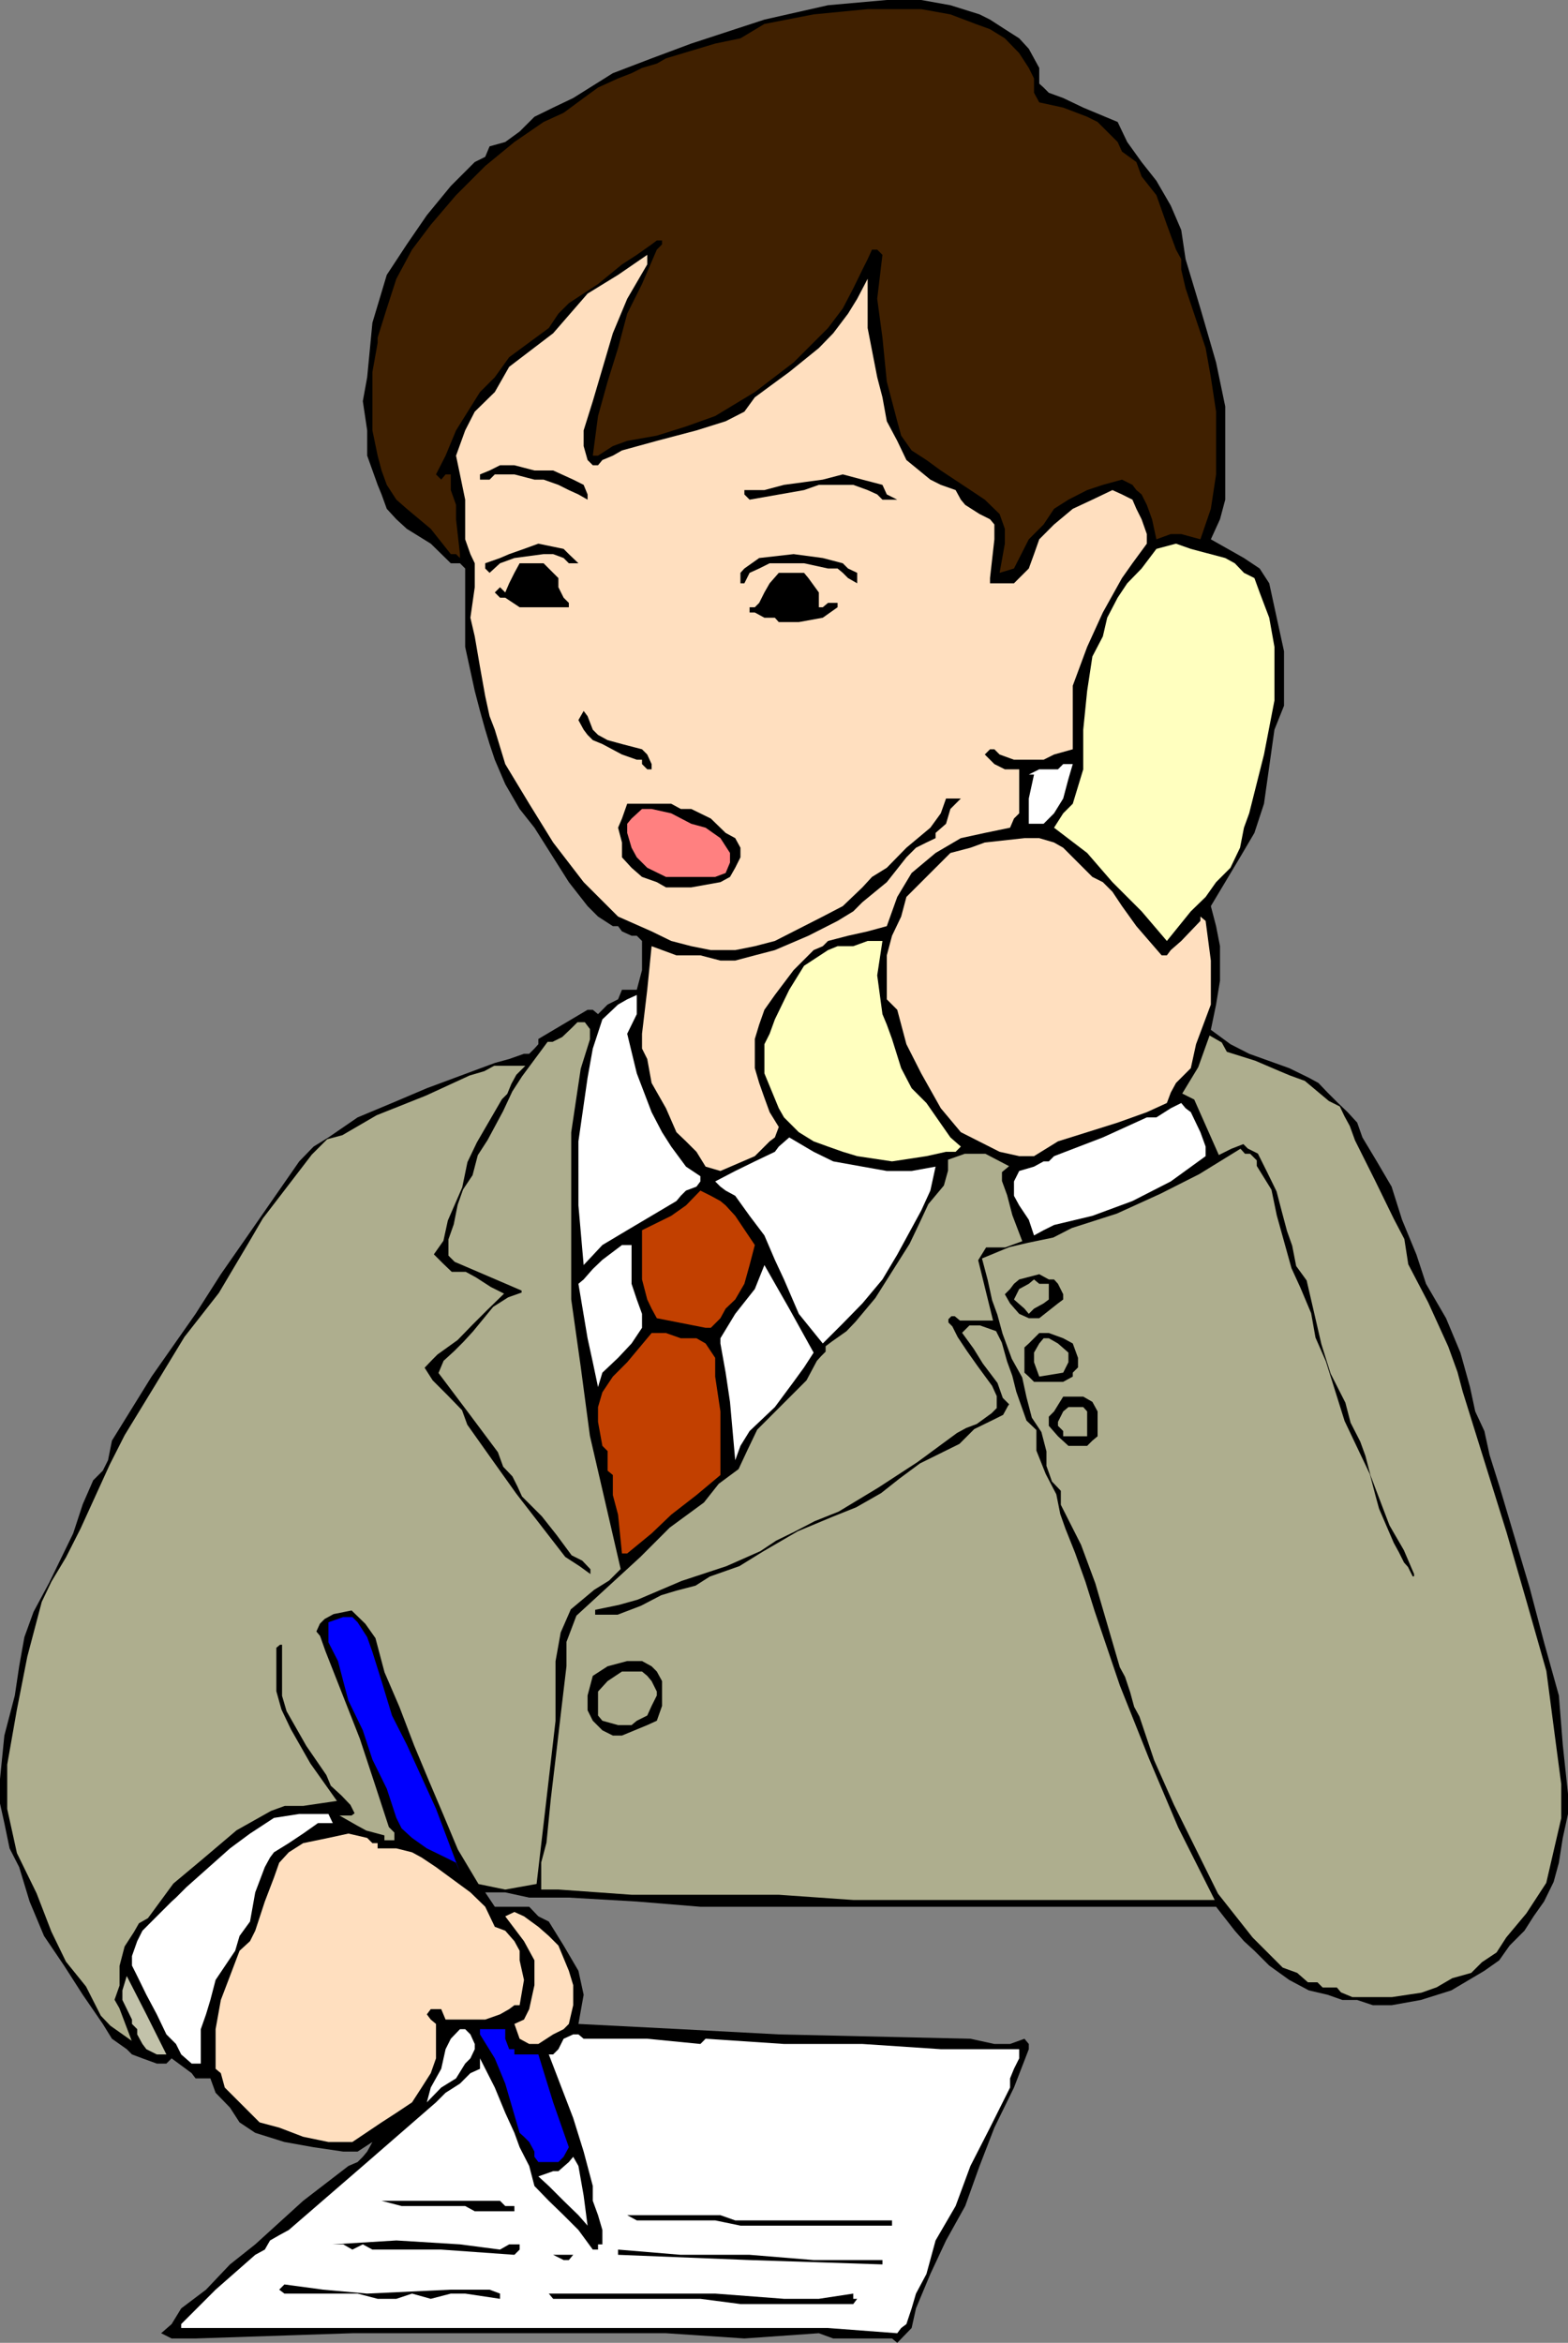
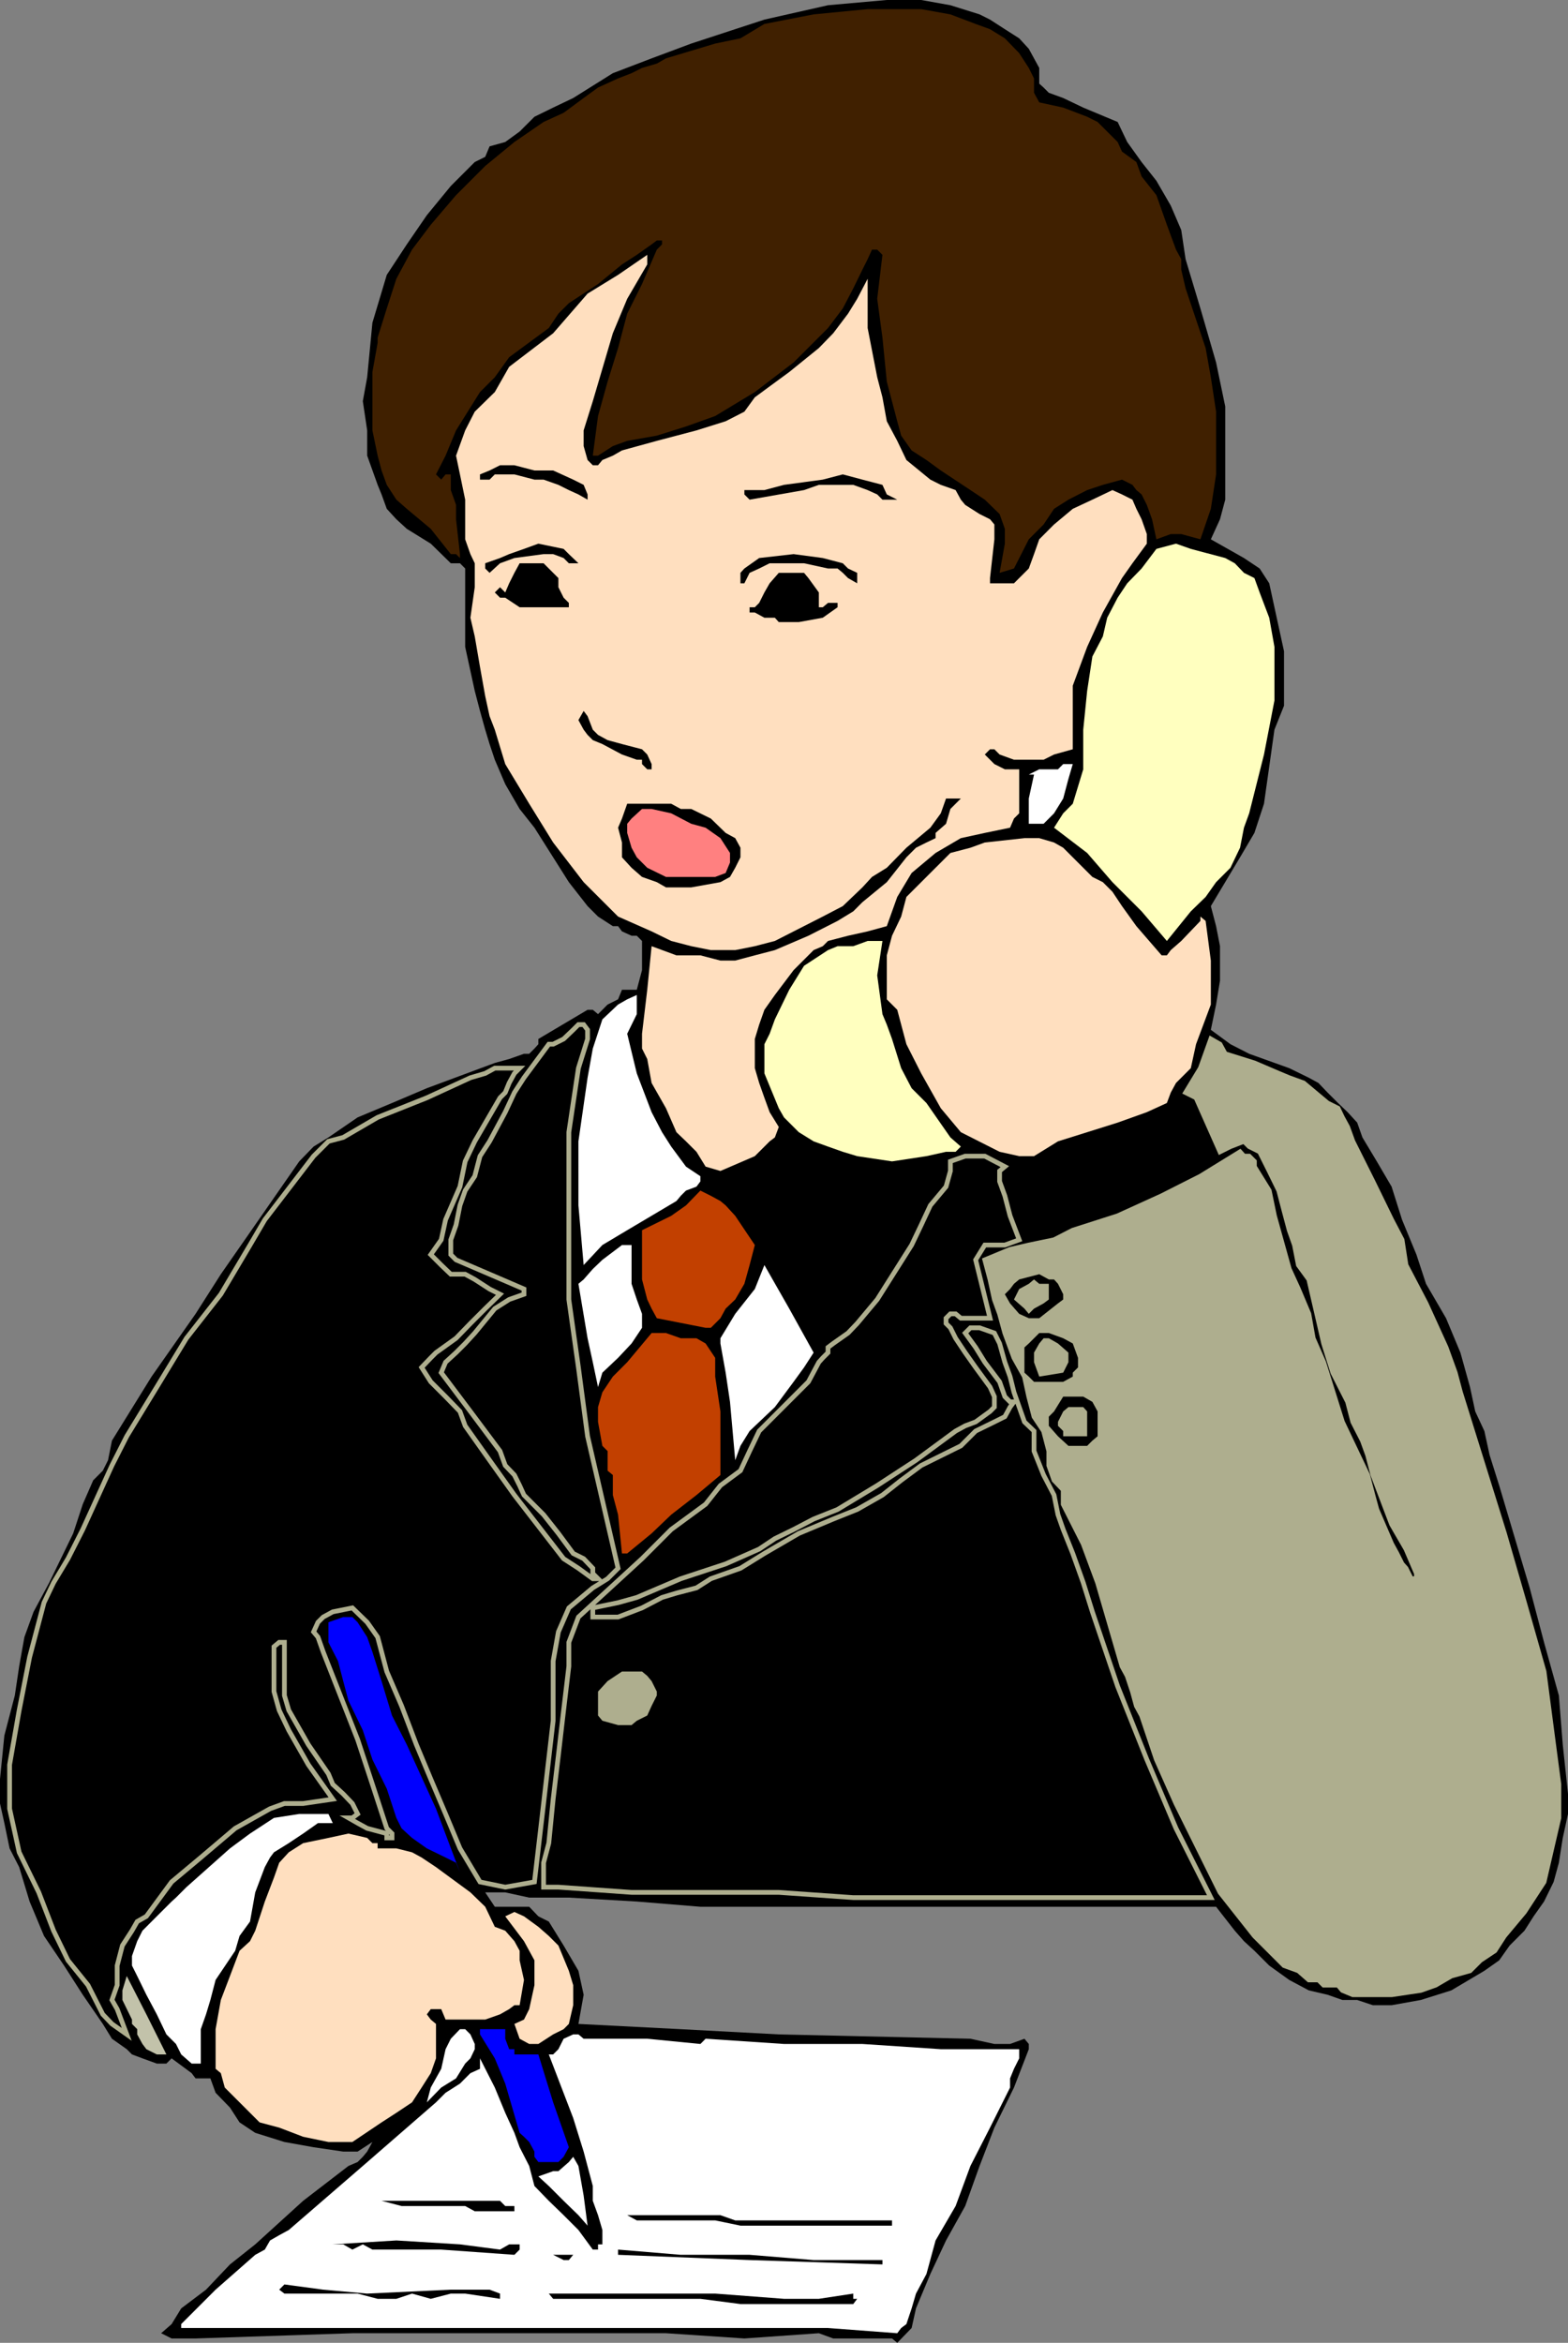
<svg xmlns="http://www.w3.org/2000/svg" width="360" height="537.801">
  <rect width="100%" height="100%" fill="#808080" stroke="none" />
  <path d="m234 8.8 2.203 2.4 2.399 4.398v3.601l1 .899L240.8 21.3l3.3 1.199 4.602 2.2 7.899 3.3 2.199 4.598 3.3 4.601 3.4 4.302 3.3 5.7 2.403 5.6 1 6.7 3.399 11.3 3.601 12.4 2.098 10.1v21.4l-1.2 4.5-2.101 4.6 7.602 4.298 3.601 2.402 2.2 3.398L293.601 144l1.199 5.5V162l-2.2 5.5-2.398 17-2.203 6.7-3.297 5.6L278 208l1.203 4.598.899 4.601v7.899l-.899 5.5-1.203 5.8 4.5 3.301 4.3 2.2 9.2 3.3 4.5 2.2 2.203 1.199 2.098 2.203 2.402 2.398 2.2 2.102 2.199 2.398 1.199 3.399 3.3 5.5 3.399 5.8 2.402 7.602 3.301 8 2.2 6.7 4.597 7.898 3.3 7.902 2.2 7.898 1.203 5.602 2.098 4.5L342 334l2.203 7 7 23.5L354.5 377l3.402 12.2.899 11.3L360 411.8v4.598l-1.2 5.5-.898 5.7-1.199 4.402-2.203 4.5-2.398 3.398L350 443.2l-3.398 3.399-2.399 3.402-3.402 2.398-7.598 4.5-7 2.2-6.703 1.203h-4.297l-3.601-1.203h-3.399l-3.402-1.2-4.301-1-4.5-2.398-4.598-3.3-3.402-3.4-2.398-2.202-2.102-2.399-4.297-5.5H160.801l-14.598-1.199-15.601-.902H121.5l-5.5-1.2h-4.598l2.2 3.301h7.898l2.102 2.2 2.398 1.199 3.402 5.5 3.399 5.8 1.199 5.5-1.2 6.7 23.5 1.203L178.8 467l44 1 5.5 1.2h3.602l3.301-1.2 1 1.2v1.198l-3.402 8.801-4.5 9.2-3.399 8.8-3.3 9.2-4.399 7.902-3.601 7.699-3.301 7.898-1 4.5-3.301 3.403-1.2-1h-13.5l-3.3-1.203-17.098 1.203-18-1.203h-72l-36 1.203h-5.5L37 535.598l2.402-2.098 2.2-3.602 5.699-4.3 5.5-5.797 5.8-4.602 11-10 10.399-8 2.102-.898 1.199-1.203 1-1.2L85.5 491.7l-3.398 2.2H78.8l-6.801-1-6.7-1.2-6.698-2.101-3.601-2.4-2.2-3.398-3.3-3.403-1.2-3.3h-3.398l-.902-1.2-4.598-3.398-1.199 1.2H36l-3.297-1.2-2.402-.902-1.2-1.2L25.704 468l-2.101-3.402-4.602-6.7-4.297-6.699-4.601-6.8L6.8 436.5l-2.399-7.902-2.199-4.297L1 418.5 0 414v-5.602l1-10 2.402-9.199 1-6.699 1.2-6.7 2.101-5.8 3.598-6.7 5.5-11.3L19 345.3l2.402-5.5 2.2-2.202 1.199-2.399.902-4.5L34.801 316l10.101-14.402 5.801-9.098 5.5-7.902 12.5-18L72 263.199l3.402-2.101 6.7-4.598L90 253.2l8-3.4 15.602-5.8 3.3-.902 3.399-1.2h1.199l1.203-1.199.899-1V238.5l11.3-6.7h1.2l1.199 1 2.199-2.202 2.402-1.2.899-2.199h3.402l1.2-4.5V216l-1.2-1.2H145l-2.2-1-.898-1.202h-1.199l-3.402-2.2-2.399-2.398-4.3-5.5-3.602-5.7-4.297-6.8-3.402-4.3L116 180l-2.398-5.602-1.2-3.597-1-3.301-1.199-4.3-1.203-4.602-2.2-10.098v-18l-1.198-1.2H103.5l-4.598-4.5-5.5-3.402L91 119.2l-2.2-2.398-1.198-3.301-.899-2.2-2.402-6.702V98.8l-1-6.703 1-5.5 1.199-12.5 3.3-11 4.602-7 4.598-6.7 5.5-6.699 5.5-5.5L111.402 36l1-2.402 3.598-1 3.3-2.399 1-1 2.403-2.398L127 24.699l4.602-2.199 9.101-5.7 8.899-3.402L158.703 10 175.5 4.5l14.602-3.3 13.5-1.2h7.898l6.703 1.2 6.7 2.1 2.398 1.2 3.402 2.2L234 8.8" />
  <path fill="#402000" d="m236.203 15.598 1.2 2.402v3.3l1.199 2.2 5.5 1.2 5.5 2.1L252 28l2.203 2.2 2.399 2.398 1 2.203 3.3 2.398 1.2 3.301 3.398 4.3 2.402 6.798L270 57.3l1.203 2.199v2.398l1 4.301 4.598 13.7L278 86.597l1.203 7.902v14.398L278 116.801l-2.398 7-4.399-1.203h-2.402L265.5 123.8l-1-4.602-1.2-3.3-1.198-2.399-1.2-1-.902-1.2-2.398-1.202-4.399 1.203-3.601 1.199-4.301 2.2-3.301 2.1-2.398 3.598-3.399 3.403-3.402 6.699-3.301 1 1.203-6.7v-3.402L229.5 118l-3.398-3.3-3.301-2.2L216 108l-3.297-2.402-3.402-2.2-2.399-3.398-.902-3.3-2.398-9.102-1-10.098-1.2-8.902 1.2-10.098-1.2-1.2h-1.199l-1 2.2L198 61.898l-2.098 4.301-2.402 4.602-3.398 4.5-7.899 7.898L173.301 90l-9.098 5.5-6.703 2.398-6.7 2.102-6.8 1.2-3.297 1.198-3.402 2.2h-1.2l1.2-9.098 2.199-7.902 2.402-7.7L144 72l3.402-6.8 3.399-7.9L152 56.099V55.2h-1.2l-1.198.899-3.399 2.402-3.402 2.2-5.5 4.5-6.7 4.398L128.204 72 126 75.3l-9.098 6.7-3.3 4.598L110.203 90l-5.5 8.8-2.402 5.798-2.2 4.3 1.2 1.2 1-1.2h1.199v3.602l1.203 3.398v3.301l.899 8v.899l-.899-.899H103.5l-4.598-5.8-5.5-4.598L91 114.699l-2.2-3.398L87.603 108l-.899-3.402L85.5 98.8V85.398l1.203-6.699V77.5l2.098-6.7L91 64l3.602-6.7 4.3-5.702 5.801-6.797 6.7-6.703 6.699-5.5L124.8 28l4.601-2.102L134 22.5l3.3-2.402L141.903 18 145 16.8l2.402-1.202 3.399-1 2.101-1.2L164.203 10 170 8.8l5.5-3.3 11.3-2.2 12.403-1.202H211.5l6.703 1.203L224 5.5l3.3 1.2 3.403 2.1L234 12.2l2.203 3.398" />
  <path fill="#ffdfbf" d="M148.602 60.7 144 68.597l-3.297 7.902-4.601 15.598L134 98.8v3.597l.902 3.2 1.2 1.203h1.199l1-1.203 2.402-1 2.098-1.2 8-2.199 9.101-2.398 6.7-2.102 4.3-2.199 2.399-3.3 7.902-5.802 6.797-5.5 3.3-3.398 3.403-4.5 2.098-3.402L199.203 64v11.3l2.2 11.298 1.199 4.601 1 5.5 2.398 4.5 2.102 4.399 5.5 4.5L216 111.3l3.402 1.199 1.2 2.2 1 1.198 3.3 2.102 2.399 1.2 1 1.198v3.403l-1 8.898v1.2h5.5l1.199-1.2 1.203-1.199 1-1 1.2-3.3 1.199-3.4 3.398-3.402 4.3-3.597 4.5-2.102 4.602-2.199 2.2 1 2.398 1.2.902 2.1 1.2 2.4 1.199 3.398v2.203L260 129.3l-2.398 3.398-4.399 7.899-3.601 7.902-3.301 8.898V172L242 173.2l-2.398 1.198H232.8l-3.3-1.198-1.2-1.2h-1l-1.198 1.2 2.199 2.198 2.402 1.2H234v10.101l-1.2 1.2-.898 2.101-5.8 1.2-5.5 1.198-5.801 3.403-5.5 4.597-3.301 5.5-2.398 6.7-4.399 1.203-4.5 1-4.601 1.199-1.2 1.2-2.101.898-4.598 4.601-4.3 5.7-2.403 3.402-1.2 3.398-1 3.301v6.7l1 3.398 1.2 3.402 1.203 3.3 2.098 3.4-.899 2.398-1.199.902-3.402 3.398-7.899 3.403-3.402-1-2.098-3.403L157.5 262l-2.2-2.102-2.398-5.5-3.3-5.8-1-5.5-1.2-2.399v-3.398l1.2-10.102 1-10 5.699 2.102h5.5l4.601 1.199h3.399l4.5-1.2 4.601-1.202 7.7-3.297 6.699-3.403 3.601-2.199 2.098-2.101 5.602-4.598 4.5-5.7 2.199-2.202 2.402-1.2 2.098-1V191.2l2.402-2.101 1-3.399 2.399-2.398h-3.399L216 186.699 213.602 190l-5.5 4.598-4.5 4.601-3.399 2.102-2.203 2.398-4.5 4.301-4.598 2.398-11 5.602-4.601 1.2-4.5.898h-5.598l-4.5-.899-4.601-1.199-4.5-2.2-7.7-3.402L134 202.5l-7-9.102-5.5-8.898-5.5-9.102-2.398-7.898-1.2-3.102-1-4.597-1.199-6.703-1.203-7-1-4.297 1-7v-5.5l-1-2.102-1.2-3.398v-9.102l-1.198-5.8-.899-4.301 2.098-5.797L109 94.5l4.602-4.5 3.3-5.8L127 76.5l7.902-9.102 7-4.3 6.7-4.598v2.2" />
  <path d="M134.902 113.5v1.2l-2.101-1.2-2.2-1-2.398-1.2-3.402-1.202h-2.098l-4.601-1.2h-4.5l-1.2 1.2h-2.199v-1.2l2.2-.898 2.398-1.2h3.3l4.602 1.2H127l4.602 2.098L134 111.3l.902 2.199M206 114.7h-3.398l-1.2-1.2-2.199-1-3.3-1.2H188l-3.398 1.2-12.5 2.2-1.2-1.2v-1h4.598l4.5-1.2 8.902-1.202 4.598-1.2 4.5 1.2 4.602 1.203 1 2.199 2.398 1.2" />
  <path fill="#ffffbf" d="m289.203 136 2.2 5.8 1.199 6.7v12.3l-2.399 12.4-3.402 13.5-1.2 3.3-.898 4.598-2.203 4.601-1.2 1.2-2.097 2.101-2.402 3.398-3.399 3.301-5.5 6.801-5.8-6.8-6.7-6.7-5.8-6.7L242 190l2.102-3.3 2.199-2.2 2.402-7.902V167.5l.899-8.902 1.199-7.899 2.402-4.601 1-4.297 2.399-4.602 2.199-3.3 3.3-3.399 3.399-4.5 4.5-1.2 3.402 1.2 7.899 2.098 2.199 1.203 2.102 2.199 2.398 1.2 1.203 3.3" />
  <path d="m129.402 126 1.2 1.2 2.199 2.1h-2.2l-1.199-1.202-2.402-.899h-2.2l-6.698.899-3.301 1.203-2.399 2.199-1-1v-1.2l3.399-1.202 2.101-.899 3.399-1.199 3.3-1.2 5.801 1.2m67.398 5.5v2.398l-2.097-1.199-1.203-1.199-1.2-1h-2.198l-5.5-1.2h-7.899l-2.402 1.2-2.2 1-1.199 2.398H170V131.5l.902-1 3.399-2.402 7.902-.899 6.7.899 4.597 1.203 1.203 1.199 2.098 1" />
  <path d="m127 131.5 1.203 1.2v2.1l1.2 2.4 1.199 1.198v1H119.3L116 137.2h-1.2l-1.197-1.2 1.199-1.2L116 136l.902-2.102 1.2-2.398 1.199-2.2h5.5l2.199 2.2" />
  <path d="M127 136v1.2h-6.7l-2.198-1.2 1.199-3.3 1-1.2 1.199-1 1.203 1 2.098 1.2 1.199 1.198 1 2.102m58.602-3.3L188 136v3.398h.902l1.2-1h2.199v1l-3.399 2.403-5.5 1h-4.601l-.899-1H175.5l-2.2-1.203h-1.198v-1.2h1.199l1-1L175.5 136l1.203-2.102 2.098-2.398h5.8l1 1.2" />
  <path d="M185.602 137.2v2.198h-1l-1.2 1.2H180l-3.297-1.2v-1l1.2-2.398.898-2.102 2.402-1.199 2.2 1.2 2.199.902v2.398m-49.5 30.301 1.199 1.2 2.199 1.198 3.3.903 4.602 1.199 1.2 1.2 1 2.198v1.2h-1l-1.2-1.2v-1h-1.199l-3.402-1.199-4.5-2.398-2.2-.903-1.199-1.199L134 167.5l-1.2-2.2 1.2-2.1.902 1.198 1.2 3.102" />
  <path fill="#fff" d="m246.3 175.398-1 3.403-1.198 4.5-2.102 3.398-2.398 2.399h-3.399V183.3l1.2-5.5h-1.2l2.399-1.203h4.3l1.2-1.2h2.199" />
  <path d="m163.203 187.898 3.399 3.301 2.199 1.2 1.199 2.199v2.203l-1.2 2.398-1.198 2.102-2.2 1.199-6.699 1.2h-5.8l-2.102-1.2-3.399-1.2-2.402-2.1-2.2-2.4v-3.402l-.898-3.398.899-2.102L144 184.5h10.102l2.199 1.2h2.402l4.5 2.198" />
  <path fill="#ff8080" d="m162 190 3.402 2.398 2.2 3.403V198l-1 2.398-2.399.903h-11.3l-4.301-2.102-2.399-2.398-1.203-2.203-1-3.399v-2.101l1-1.2 2.402-2.199h2.2l4.5 1 4.601 2.399L162 190" />
  <path fill="#ffdfbf" d="m255.402 204.7 2.2 3.3 3.3 4.598 5.801 6.703h1.2l.898-1.203 2.402-2.098 4.399-4.602v-1l1.199 1L278 220.5v10.098l-3.398 9.101-1.2 5.5-3.402 3.399-1.2 2.203-.898 2.398-4.601 2.102-6.7 2.398-7 2.2-6.699 2.101-5.5 3.398H234l-4.5-1-8.898-4.5-4.602-5.5-4.5-8-3.398-6.699-2.102-7.898-2.398-2.403v-10.097l1.199-4.5 2.101-4.403 1.2-4.5 6.699-6.699 3.402-3.398 4.598-1.203 3.3-1.2 9.102-1h3.399l3.398 1 2.102 1.2 2.199 2.203 4.5 4.5 2.402 1.199 2.2 2.2" />
  <path fill="#ffffbf" d="m202.602 216-1.2 7.898 1.2 8.903 1 2.398 1.199 3.301 2.101 6.7 2.399 4.6 3.402 3.4 5.5 7.898 2.399 2.101-1.2 1.2h-2.199l-4.5 1-7.902 1.199-8-1.2-3.301-1-3.398-1.199L186.8 262l-3.399-2.102L180 256.5l-1.2-2.102-3.3-8V239.7l1.203-2.398 1.2-3.301 3.3-6.8 3.399-5.5 5.5-3.602 2.199-.899h3.601l3.301-1.199h3.399" />
  <path fill="#fff" d="M146.203 228.398v4.403L144 237.3l2.203 9.097 3.399 8.903 2.398 4.597 2.102 3.301 3.398 4.602 3.3 2.199v1.2l-.898 1.198-2.402.903-1.2 1.199-1 1.2-11.3 6.698-5.7 3.403-4.3 4.597-1.2-13.699V262l2.102-14.602 1.2-6.699L138.3 234l3.601-3.402 2.098-1.2 2.203-1" />
-   <path fill="#aeae8e" d="m134.902 238.5-2.101 6.7-1.2 8-1 6.698v38.403l2.2 15.597 2.101 15.801 3.399 14.7L141.902 360l-2.402 2.398-3.398 2.102-5.5 4.598-2.399 5.5L127 381.3V395l-2.2 19-2.097 18-6.703 1.2-5.797-1.2-4.601-7.7-3.301-7.902-3.399-8-3.3-7.898-3.399-8.902-3.402-7.899-2.098-7.898-2.402-3.403-3.399-3.3-4.5.902-2.199 1.2L73 372.397l-1 2.2 1 1.203 1.203 3.398 7.899 20.102 3.398 10.297 3.3 10.101 1.2 1.2v1h-1.2v-1l-4.5-1.2-2.198-1.199L80 417.3h.902l1.2-.902-1.2-2.398-2.101-2.2-2.399-2.202-1-2.399-4.601-6.699-4.5-7.902-1-3.399V377h-1.2l-1.199 1v10.3l1.2 4.298 2.199 4.601 4.5 7.899L76.402 413l-6.8 1H65.3l-3.3 1.2-8 4.5-7.898 6.698-6.7 5.602-5.8 7.898-2.102 1.2-1.2 2.101-2.198 3.399-1.2 4.601v4.5l-1.199 3.399 1.2 2.101L29.101 467l-3.399-2.402-2.101-2.2-3.399-6.699-4.6-5.699-3.301-6.8-3.399-8.802-4.5-9.199-2.199-10v-10.101l2.2-12.5 2.398-12.2 3.3-12.5 2.2-4.597 3.3-5.5L19 351.098l3.602-7.899 3.101-6.8 3.399-6.7L36 318.4l6.8-11.2 7.903-10.101 6.7-11.297L60.8 280l3.3-4.3 7.9-10.303L75.402 262l3.399-.902 7.902-4.598L98 252l10-4.602 3.402-1 2.2-1.199h5.699l-1.2 1.2-1.199 2.199L116 250.8l-1.2 1.2-5.8 10-2.2 4.598-1.198 5.8L102.3 280l-1 4.598L98.902 288l2.399 2.398 2.199 2.102h3.3l2.2 1.2 3.402 2.198 2.399 1.2-3.399 3.3-3.402 3.403-3.297 3.398-4.601 3.301-1.2 1.2-2.101 2.198 2.101 3.301 3.399 3.399 3.3 3.402 1.2 3.3 5.601 7.9 5.7 8 11.3 14.6 3.399 2.2 3.3 2.398h1.2l-1.2-1.199V360L134 357.8l-2.398-1.202-3.399-4.598-3.402-4.3-4.5-4.5-1-2.2-1.2-2.402-2.101-2.2-1.2-3.3L108 324l-6.7-8.902 1-2.399 2.403-2.199 2.098-2.102L109 306l4.602-5.602 3.3-2.097 3.399-1.203v-1.2l-7.899-3.398-7.699-3.3-1.203-1.2v-3.402l1.203-3.399.899-4.5 1.199-3.398L109 270l1.203-4.602 2.2-3.398 3.597-6.7 2.102-4.5 2.199-3.402L126 239.7h1l2.402-1.199 2.2-2.102 1.199-1.199H134l.902 1.2v2.101" />
  <path fill="none" stroke="#aeae8e" stroke-miterlimit="10" stroke-width="1.089" d="m134.902 238.5-2.101 6.7-1.2 8-1 6.698v38.403l2.2 15.597 2.101 15.801 3.399 14.7L141.902 360l-2.402 2.398-3.398 2.102-5.5 4.598-2.399 5.5L127 381.3V395l-2.2 19-2.097 18-6.703 1.2-5.797-1.2-4.601-7.7-3.301-7.902-3.399-8-3.3-7.898-3.399-8.902-3.402-7.899-2.098-7.898-2.402-3.403-3.399-3.3-4.5.902-2.199 1.2L73 372.397l-1 2.2 1 1.203 1.203 3.398 7.899 20.102 3.398 10.297 3.3 10.101 1.2 1.2v1h-1.2v-1l-4.5-1.2-2.198-1.199L80 417.3h.902l1.2-.902-1.2-2.398-2.101-2.2-2.399-2.202-1-2.399-4.601-6.699-4.5-7.902-1-3.399V377h-1.2l-1.199 1v10.3l1.2 4.298 2.199 4.601 4.5 7.899L76.402 413l-6.8 1H65.3l-3.3 1.2-8 4.5-7.898 6.698-6.7 5.602-5.8 7.898-2.102 1.2-1.2 2.101-2.198 3.399-1.2 4.601v4.5l-1.199 3.399 1.2 2.101L29.101 467l-3.399-2.402-2.101-2.2-3.399-6.699-4.6-5.699-3.301-6.8-3.399-8.802-4.5-9.199-2.199-10v-10.101l2.2-12.5 2.398-12.2 3.3-12.5 2.2-4.597 3.3-5.5L19 351.098l3.602-7.899 3.101-6.8 3.399-6.7L36 318.4l6.8-11.2 7.903-10.101 6.7-11.297L60.8 280l3.3-4.3 7.9-10.303L75.402 262l3.399-.902 7.902-4.598L98 252l10-4.602 3.402-1 2.2-1.199h5.699l-1.2 1.2-1.199 2.199L116 250.8l-1.2 1.2-5.8 10-2.2 4.598-1.198 5.8L102.3 280l-1 4.598L98.902 288l2.399 2.398 2.199 2.102h3.3l2.2 1.2 3.402 2.198 2.399 1.2-3.399 3.3-3.402 3.403-3.297 3.398-4.601 3.301-1.2 1.2-2.101 2.198 2.101 3.301 3.399 3.399 3.3 3.402 1.2 3.3 5.601 7.9 5.7 8 11.3 14.6 3.399 2.2 3.3 2.398h1.2l-1.2-1.199V360L134 357.8l-2.398-1.202-3.399-4.598-3.402-4.3-4.5-4.5-1-2.2-1.2-2.402-2.101-2.2-1.2-3.3L108 324l-6.7-8.902 1-2.399 2.403-2.199 2.098-2.102L109 306l4.602-5.602 3.3-2.097 3.399-1.203v-1.2l-7.899-3.398-7.699-3.3-1.203-1.2v-3.402l1.203-3.399.899-4.5 1.199-3.398L109 270l1.203-4.602 2.2-3.398 3.597-6.7 2.102-4.5 2.199-3.402L126 239.7h1l2.402-1.199 2.2-2.102 1.199-1.199H134l.902 1.2zm0 0" />
  <path fill="#aeae8e" d="M281.3 241.898 288 244l5.602 2.398 2.398 1 3.3 1.2 5.5 4.601 2.403 1.2 1 2.101 1.2 2.2 1.199 3.3 4.601 9.2 4.297 8.8 2.402 4.598.899 5.8 4.601 8.801L332 309.301l2.102 5.797 1.199 4.5L345.402 352 350 367.898l4.5 15.801 2.203 16.801 1.2 9.098v7.703L354.5 432l-4.5 6.898-4.598 5.5-2.199 3.403-3.3 2.199-2.403 2.398-4.297 1.2-3.601 2.101-3.399 1.2-6.703 1h-8.898l-2.399-1-1-1.2h-3.3l-1.2-1.199H300.5l-2.398-2.102-3.301-1.199-2.2-2.199-2.398-2.402-2.203-2.2-7.898-10L270 414l-4.5-10.102-3.398-10.097-1.2-2.203L260 388.3l-1.2-3.602-1.198-2.199L252 363.3l-3.297-8.902-4.601-9.097V342L242 339.8l-1.2-3.402v-3.3l-1.198-4.598-2.2-3.3-1.199-4.602-1-4.598-2.402-4.3-2.098-5.7-1.203-4.402-1.2-3.297-1-4.602-1.198-4.5 5.8-2.398 4.301-1 5.797-1.203 4.3-2.2 10.302-3.3 10.101-4.598 8.899-4.5 9.101-5.602.899 1h1.199l1.199 1.2v1.203l3.402 5.5 1.2 5.797L296 291.3l2.102 4.597 2.398 5.7 1 5.601 2.402 5.5 4.301 13.7L314 338.597l1.203 4.601.899 3.301 3.398 7.898 1.203 2.2 1.2 2.402.898 1 1.199 2.398h1.203V361.2l-2.402-5.601-3.301-5.7-4.297-11.3L314 334l-1.2-3.3-2.198-4.302-1.2-4.597-3.402-6.703-2.098-6.7L300.5 293.7l-2.398-3.3-.899-4.598-1.203-3.403-1.2-4.5-1.198-4.597-2.2-4.5-2.199-4.403-2.402-1.199-1.2-1.199-3.101 1.2-2.398 1.198-5.5-12.398-2.399-1.2 3.399-5.6 2.398-6.7 2.102 1.2 1.199 2.198" />
  <path fill="none" stroke="#aeae8e" stroke-miterlimit="10" stroke-width="1.089" d="M281.3 241.898 288 244l5.602 2.398 2.398 1 3.3 1.2 5.5 4.601 2.403 1.2 1 2.101 1.2 2.2 1.199 3.3 4.601 9.2 4.297 8.8 2.402 4.598.899 5.8 4.601 8.801L332 309.301l2.102 5.797 1.199 4.5L345.402 352 350 367.898l4.5 15.801 2.203 16.801 1.2 9.098v7.703L354.5 432l-4.5 6.898-4.598 5.5-2.199 3.403-3.3 2.199-2.403 2.398-4.297 1.2-3.601 2.101-3.399 1.2-6.703 1h-8.898l-2.399-1-1-1.2h-3.3l-1.2-1.199H300.5l-2.398-2.102-3.301-1.199-2.2-2.199-2.398-2.402-2.203-2.2-7.898-10L270 414l-4.5-10.102-3.398-10.097-1.2-2.203L260 388.3l-1.2-3.602-1.198-2.199L252 363.3l-3.297-8.902-4.601-9.097V342L242 339.8l-1.2-3.402v-3.3l-1.198-4.598-2.2-3.3-1.199-4.602-1-4.598-2.402-4.3-2.098-5.7-1.203-4.402-1.2-3.297-1-4.602-1.198-4.5 5.8-2.398 4.301-1 5.797-1.203 4.3-2.2 10.302-3.3 10.101-4.598 8.899-4.5 9.101-5.602.899 1h1.199l1.199 1.2v1.203l3.402 5.5 1.2 5.797L296 291.3l2.102 4.597 2.398 5.7 1 5.601 2.402 5.5 4.301 13.7L314 338.597l1.203 4.601.899 3.301 3.398 7.898 1.203 2.2 1.2 2.402.898 1 1.199 2.398h1.203V361.2l-2.402-5.601-3.301-5.7-4.297-11.3L314 334l-1.2-3.3-2.198-4.302-1.2-4.597-3.402-6.703-2.098-6.7L300.5 293.7l-2.398-3.3-.899-4.598-1.203-3.403-1.2-4.5-1.198-4.597-2.2-4.5-2.199-4.403-2.402-1.199-1.2-1.199-3.101 1.2-2.398 1.198-5.5-12.398-2.399-1.2 3.399-5.6 2.398-6.7 2.102 1.2zm0 0" />
-   <path fill="#fff" d="m273.402 255.3 2.2 4.598 1.199 3.301v2.2l-8 5.8-8.801 4.5-9.2 3.399-8.8 2.101-2.398 1.2-2.2 1.199-1.199-3.598-2.203-3.3-1.2-2.2v-3.3l1.2-2.4 3.402-1 2.2-1.202h1.199l1.199-1.2 11.203-4.3 10.098-4.598h2.199l3.3-2.102 2.403-1.199 1 1.2 1.2.902M203.602 268.8h5.699l5.5-1-1.2 5.5-2.101 4.598L206 288l-3.398 5.7-4.602 5.5-4.5 4.6-4.598 4.598-5.5-6.8-3.402-7.899-2.098-4.5-2.402-5.601-3.398-4.5-3.301-4.598-2.2-1.2-1.199-.902-1.199-1.199 4.598-2.398 4.5-2.203 4.601-2.2.899-1.199 2.402-2.101 5.598 3.3 4.5 2.2L198 267.8l5.602 1" />
-   <path fill="#aeae8e" d="m230.703 267.8-1.203 1v2.4l1.203 3.3 1.2 4.598 2.097 5.5-3.297 1.203h-4.601L224 289.199l3.3 13.399h-6.698l-1.2-1h-1.199l-1 1v1.203l1 1 1.2 2.398 2.199 3.301 2.398 3.398 3.3 4.5 1 2.2V323l-1 1-3.3 2.398-2.398.903-2.2 1.199-9.101 6.7-8.899 5.8-9.101 5.5-5.5 2.2-4.598 2.398-4.3 2.101-3.602 2.399-7.7 3.402-10.3 3.398-10.098 4.301-4.3 1.2-5.801 1.199v2.101h5.8l5.5-2.101 4.598-2.399 3.3-1 4.602-1.199 3.301-2.102L170 360l5.5-3.402 7.902-4.598 7.899-3.3 5.5-2.2 5.8-3.3 4.301-3.4 4.598-3.402 9.102-4.5L224 328.5l4.3-2.102 2.403-1.199 1.2-2.199.898-1.2h-.899l-1.199-1.202-1.203-3.399-3.398-4.5-2.102-3.398-2.398-3.301 1.199-1.2h2.101l3.399 1.2 1.199 2.398 1.203 4.301 1.2 3.301.898 3.598L234 323l1.203 3.398 2.2 2.102v4.598l2.199 5.5 2.398 4.601.902 4.5 1.2 3.399 2.199 5.5 2.402 6.703 2.098 6.699 5.8 17.098 6.7 16.8L270 419.7l8 15.899h-82.098l-17.101-1.2H145l-16.797-1.199h-3.402v-5.601l1.199-4.5L127 413l1.203-10.102 1.2-10.3 1.199-10.098V377l2.199-5.8 14.601-13.4 6.7-6.702L162 345.3l3.402-4.301 4.598-3.402 2.102-4.5 2.199-4.598 11.3-11.3 2.399-4.5.902-1 1.2-1.2v-1.2l1.199-.902 3.402-2.398 2.098-2.2 4.601-5.5 7.899-12.5 2.199-4.6 2.102-4.5 3.601-4.302 1-3.597v-2.203l3.399-1.2h4.5l4.601 2.403" />
  <path fill="none" stroke="#aeae8e" stroke-miterlimit="10" stroke-width="1.089" d="m230.703 267.8-1.203 1v2.4l1.203 3.3 1.2 4.598 2.097 5.5-3.297 1.203h-4.601L224 289.199l3.3 13.399h-6.698l-1.2-1h-1.199l-1 1v1.203l1 1 1.2 2.398 2.199 3.301 2.398 3.398 3.3 4.5 1 2.2V323l-1 1-3.3 2.398-2.398.903-2.2 1.199-9.101 6.7-8.899 5.8-9.101 5.5-5.5 2.2-4.598 2.398-4.3 2.101-3.602 2.399-7.7 3.402-10.3 3.398-10.098 4.301-4.3 1.2-5.801 1.199v2.101h5.8l5.5-2.101 4.598-2.399 3.3-1 4.602-1.199 3.301-2.102L170 360l5.5-3.402 7.902-4.598 7.899-3.3 5.5-2.2 5.8-3.3 4.301-3.4 4.598-3.402 9.102-4.5L224 328.5l4.3-2.102 2.403-1.199 1.2-2.199.898-1.2h-.899l-1.199-1.202-1.203-3.399-3.398-4.5-2.102-3.398-2.398-3.301 1.199-1.2h2.101l3.399 1.2 1.199 2.398 1.203 4.301 1.2 3.301.898 3.598L234 323l1.203 3.398 2.2 2.102v4.598l2.199 5.5 2.398 4.601.902 4.5 1.2 3.399 2.199 5.5 2.402 6.703 2.098 6.699 5.8 17.098 6.7 16.8L270 419.7l8 15.899h-82.098l-17.101-1.2H145l-16.797-1.199h-3.402v-5.601l1.199-4.5L127 413l1.203-10.102 1.2-10.3 1.199-10.098V377l2.199-5.8 14.601-13.4 6.7-6.702L162 345.3l3.402-4.301 4.598-3.402 2.102-4.5 2.199-4.598 11.3-11.3 2.399-4.5.902-1 1.2-1.2v-1.2l1.199-.902 3.402-2.398 2.098-2.2 4.601-5.5 7.899-12.5 2.199-4.6 2.102-4.5 3.601-4.302 1-3.597v-2.203l3.399-1.2h4.5zm0 0" />
  <path fill="#c24000" d="m173.3 285.8-1.198 4.598-1.2 4.301-2.101 3.602-2.2 2.097-1.199 2.2-2.199 2.203H162l-11.2-2.203-1.198-2.2-1-2.097-1.2-4.602v-11.3l6.7-3.301 3.398-2.399 3.3-3.398 2.403 1.199 2.2 1.2 1.199 1 2.199 2.398 4.5 6.703" />
  <path fill="#fff" d="M145 291.3v3.4l1.203 3.6 1.2 3.298v3.203L145 308.398l-3.098 3.301-3.601 3.399-1 3.3-1.2-5.699-1.199-5.5-2.101-12.5 1.199-1 2.102-2.398 2.199-2.102 4.5-3.398H145v5.5m41.8 19.199-2.198 3.398-2.399 3.301-4.3 5.801-5.801 5.5-2.102 3.398-1.2 3.301-1.198-13.398-1-6.703-1.2-6.7V307.2l3.399-5.601 4.5-5.7 2.199-5.5 5.703 10 5.598 10.102" />
  <path d="m242.902 294.7 1.2 2.398v1.203l-1.2.898-4.3 3.399h-2.399l-2.203-1-2.098-2.399-1.199-2.101 1.2-1.2.898-1.199 1.199-1 4.602-1.199 2.199 1.2H242l.902 1" />
  <path fill="#aeae8e" d="M240.8 295.898v2.403l-1.198.898-2.2 1.2-1.199 1.199-1-1.2-2.402-2.097 1.199-2.403 2.203-1.199 1.2-1 1.199 1h2.199v1.2" />
  <path d="m246.3 308.398 1.2 3.301v2.2l-1.2 1.199V316l-2.198 1.2h-6.7l-1.199-1.2-1-.902V309.3l1-.903 2.399-2.398h2.199l3.3 1.2 2.2 1.198" />
  <path fill="#c24000" d="m162 308.398 2.203 3.301V316l1.2 8v14.598l-5.5 4.601-5.801 4.5-4.5 4.301-5.602 4.598h-1.2l-.898-8.899-1.199-4.5v-4.601l-1.203-1v-4.5l-1.2-1.2-1-5.5V323l1-3.402 2.403-3.598 3.297-3.3 5.602-6.7h3.3l3.399 1.2h3.601l2.098 1.198" />
  <path fill="#aeae8e" d="M245.3 310.5v2.2l-1.198 2.398-5.5.902-1.2-3.3v-2.2l1.2-2.102 1-1.199h1.199l2.101 1.2 2.399 2.101" />
  <path d="M252 324v5.7l-1.2 1-1.198 1.198H245.3l-2.399-2.199-2.101-2.398v-2.102L242 324l2.102-3.402h4.601l2.098 1.203L252 324" />
  <path fill="#aeae8e" d="M249.602 325.2v4.5h-5.5v-1.2l-1.2-1.2v-.902l1.2-2.398 1.199-1h3.402l.899 1v1.2" />
  <path fill="#00f" d="m82.102 372.398 2.199 3.403 1.199 3.398 2.102 6.7L90 393.8l3.402 6.699 6.7 14.7 5.5 14.6-.899-2.202-2.402-1.2L98 424.301l-3.398-2.403-2.399-2.199L91 417.301l-2.2-6.703-3.3-6.7-2.2-6.699-3.3-6.8-1.2-4.5-1.198-4.598-2.2-4.301v-4.602l3.399-1.199h2.101l1.2 1.2" />
  <path d="m150.8 383.7 1.2 2.198v5.7L150.8 395l-2.198 1-5.801 2.398h-2.098l-2.402-1.199-2.2-2.199-1.199-2.402v-3.399l1.2-4.5 3.398-2.199 4.5-1.2h3.402l2.2 1.2 1.199 1.2" />
  <path fill="#aeae8e" d="m148.602 384.7 1 1.198 1.199 2.403v.898l-1.2 2.399-1 2.203-2.398 1.199-1.203 1h-3.098l-3.601-1-1-1.2v-5.5l2.199-2.402 3.3-2.199h4.602l1.2 1" />
  <path fill="#fff" d="M76.402 418.5H73l-3.398 2.398-3.301 2.2-3.399 2.101-.902 1.2-1.2 2.199-2.198 5.8-1.2 6.7-2.402 3.3-1 3.403-4.5 6.699-1.2 4.598-1 3.3-1.198 3.403v7.898H44l-2.398-2.101-1.2-2.399L38.203 467 36 462.398l-2.398-4.5-2.102-4.3-1.2-2.399V449l1.2-3.402 1.203-2.399L36 439.9l3.402-3.399 1-.902 2.399-2.399 10-8.898 4.601-3.403 5.5-3.597 5.801-.903h6.7l1 2.102" />
  <path fill="#ffdfbf" d="M86.703 424.3H91l3.602.9 2.199 1.198 3.3 2.2 7.899 5.8 3.402 3.301 2.2 4.602 2.398.898 2.102 2.399 1.199 2.203V450l1 4.5-1 5.8h-1.2l-1.199.9-2.101 1.198-3.399 1.2h-9.101l-1-2.399h-2.399L98 462.4l.902 1.199 1.2 1v7.902l-1.2 3.398-2.101 3.301-2.2 3.399L91 485l-3.398 2.2-6.7 4.5h-5.5l-5.8-1.2-5.5-2.102-4.5-1.199-8-8-.899-3.3-1.203-1V465.8l1.203-6.703 2.098-5.5L55 447.8l2.402-2.203 1.2-2.399L60.8 436.5l2.101-5.5 1.2-3.402 2.199-2.399 3.3-2.101 5.801-1.2 4.598-1 4.3 1 1.2 1.2h1.203v1.203" />
  <path fill="#ffdfbf" d="m130.602 452.398 1 3.301v4.602l-1 4.297-1.2 1.203L127 467l-3.398 2.2H121.5l-2.2-1.2-1.198-3.402 2.199-1 1.199-2.399 1.203-5.5V450l-2.402-4.402-4.301-5.7 2.102-1 2.199 1 3.3 2.403 2.399 2.097 2.203 2.2 2.399 5.8" />
  <path fill="#c2c2aa" d="M38.203 471.598H36l-2.398-1.2-.899-1.199L31.5 467v-1.2l-1.2-1.202v-1l-2.198-4.5v-2.2l1-3.3 4.5 8.8 4.601 9.2" />
  <path fill="#00f" d="M118.102 471.598h5.5l3.398 11 3.602 10.3-1.2 2.2-1.199 1.203h-4.601l-.899-1.203v-1.2L121.5 491.7l-1.2-1.199-1-.902L116 478.3l-2.398-5.801-3.399-5.5v-1.2H116v2.2l.902 2.398h1.2v1.2" />
  <path fill="#fff" d="m109 470.398-1 2.102-1.2 1.2-2.097 3.398-3.402 2.101L98 482.598l.902-3.399 2.399-4.3 1-4.5L103.5 468l2.102-2.2h1.199L108 467l1 2.2v1.198M134.902 468h13.7l12.199 1.2L162 468l18 1.2h18l18 1.198h18v2.102l-1.2 2.398-.898 2.2v2.101l-4.601 9.2-4.5 8.8-3.399 9.2-4.601 7.902-2.098 7.699-2.402 4.5-1 3.398-1.2 3.602-1.199.898-.902 1.2-15.898-1.2h-148.5v-.898l7.898-7.902 9.102-8 2.199-1.2L62 514.301l2.102-1.203 2.199-1.2 17-14.699 16.8-14.601 2.2-2.2 3.3-2.097 2.399-2.403 2.203-1V472.5l3.399 6.7L116 485l2.102 4.598 1.199 3.3 2.199 4.301 1.203 4.602 3.297 3.398 3.402 3.301 3.399 3.398 3.3 4.5h1.2V515.2h1v-3.3l-1-3.399-1.2-3.3v-3.4L134 493.899l-2.398-7.699L126 471.598h1l1.203-1.2 1.2-2.398 2.199-1h1.199l1.199 1h.902" />
  <path fill="#fff" d="m132.8 497.2 1.2 6.8.902 6.898-2.101-2.398-3.399-3.3-3.402-3.4-2.398-2.202 3.398-1.2h1.203l2.399-2.097 1-1.203 1.199 2.101" />
  <path d="M111.402 505.2h3.399l1.199 1.198h2.102v1.2H109l-2.2-1.2H92.204l-4.601-1.199h23.8M162 508.5h3.402l3.399 1.2h36v1.198H170l-5.797-1.199h-18L144 508.5h18m-47.2 7.898 2.102-1.199h2.399v1.2l-1.2 1.199-16.8-1.2H85.5l-2.2-1.199-2.398 1.2-2.101-1.2h-2.399L91 514.301l14.602.898 9.199 1.2m87.801 2.401v1l-30.5-1-30.2-1.202v-1.2l14.399 1.2h15.8l14.7 1.203h15.8m-70.999-1.203-1 1.203h-1.2L127 517.598h4.602m-28.102 8h8.902l2.399.902v1.2l-8-1.2H103.5l-4.598 1.2-4.3-1.2L91 527.7h-4.297l-4.601-1.2H65.3l-1.2-.902 1.2-1.2 8.902 1.2 10.098.902 19.199-.902m60.704.902L180 527.7h8l7.902-1.2v1.2h.899l-.899 1.198H170l-9.2-1.199H127l-1-1.199h38.203" />
</svg>